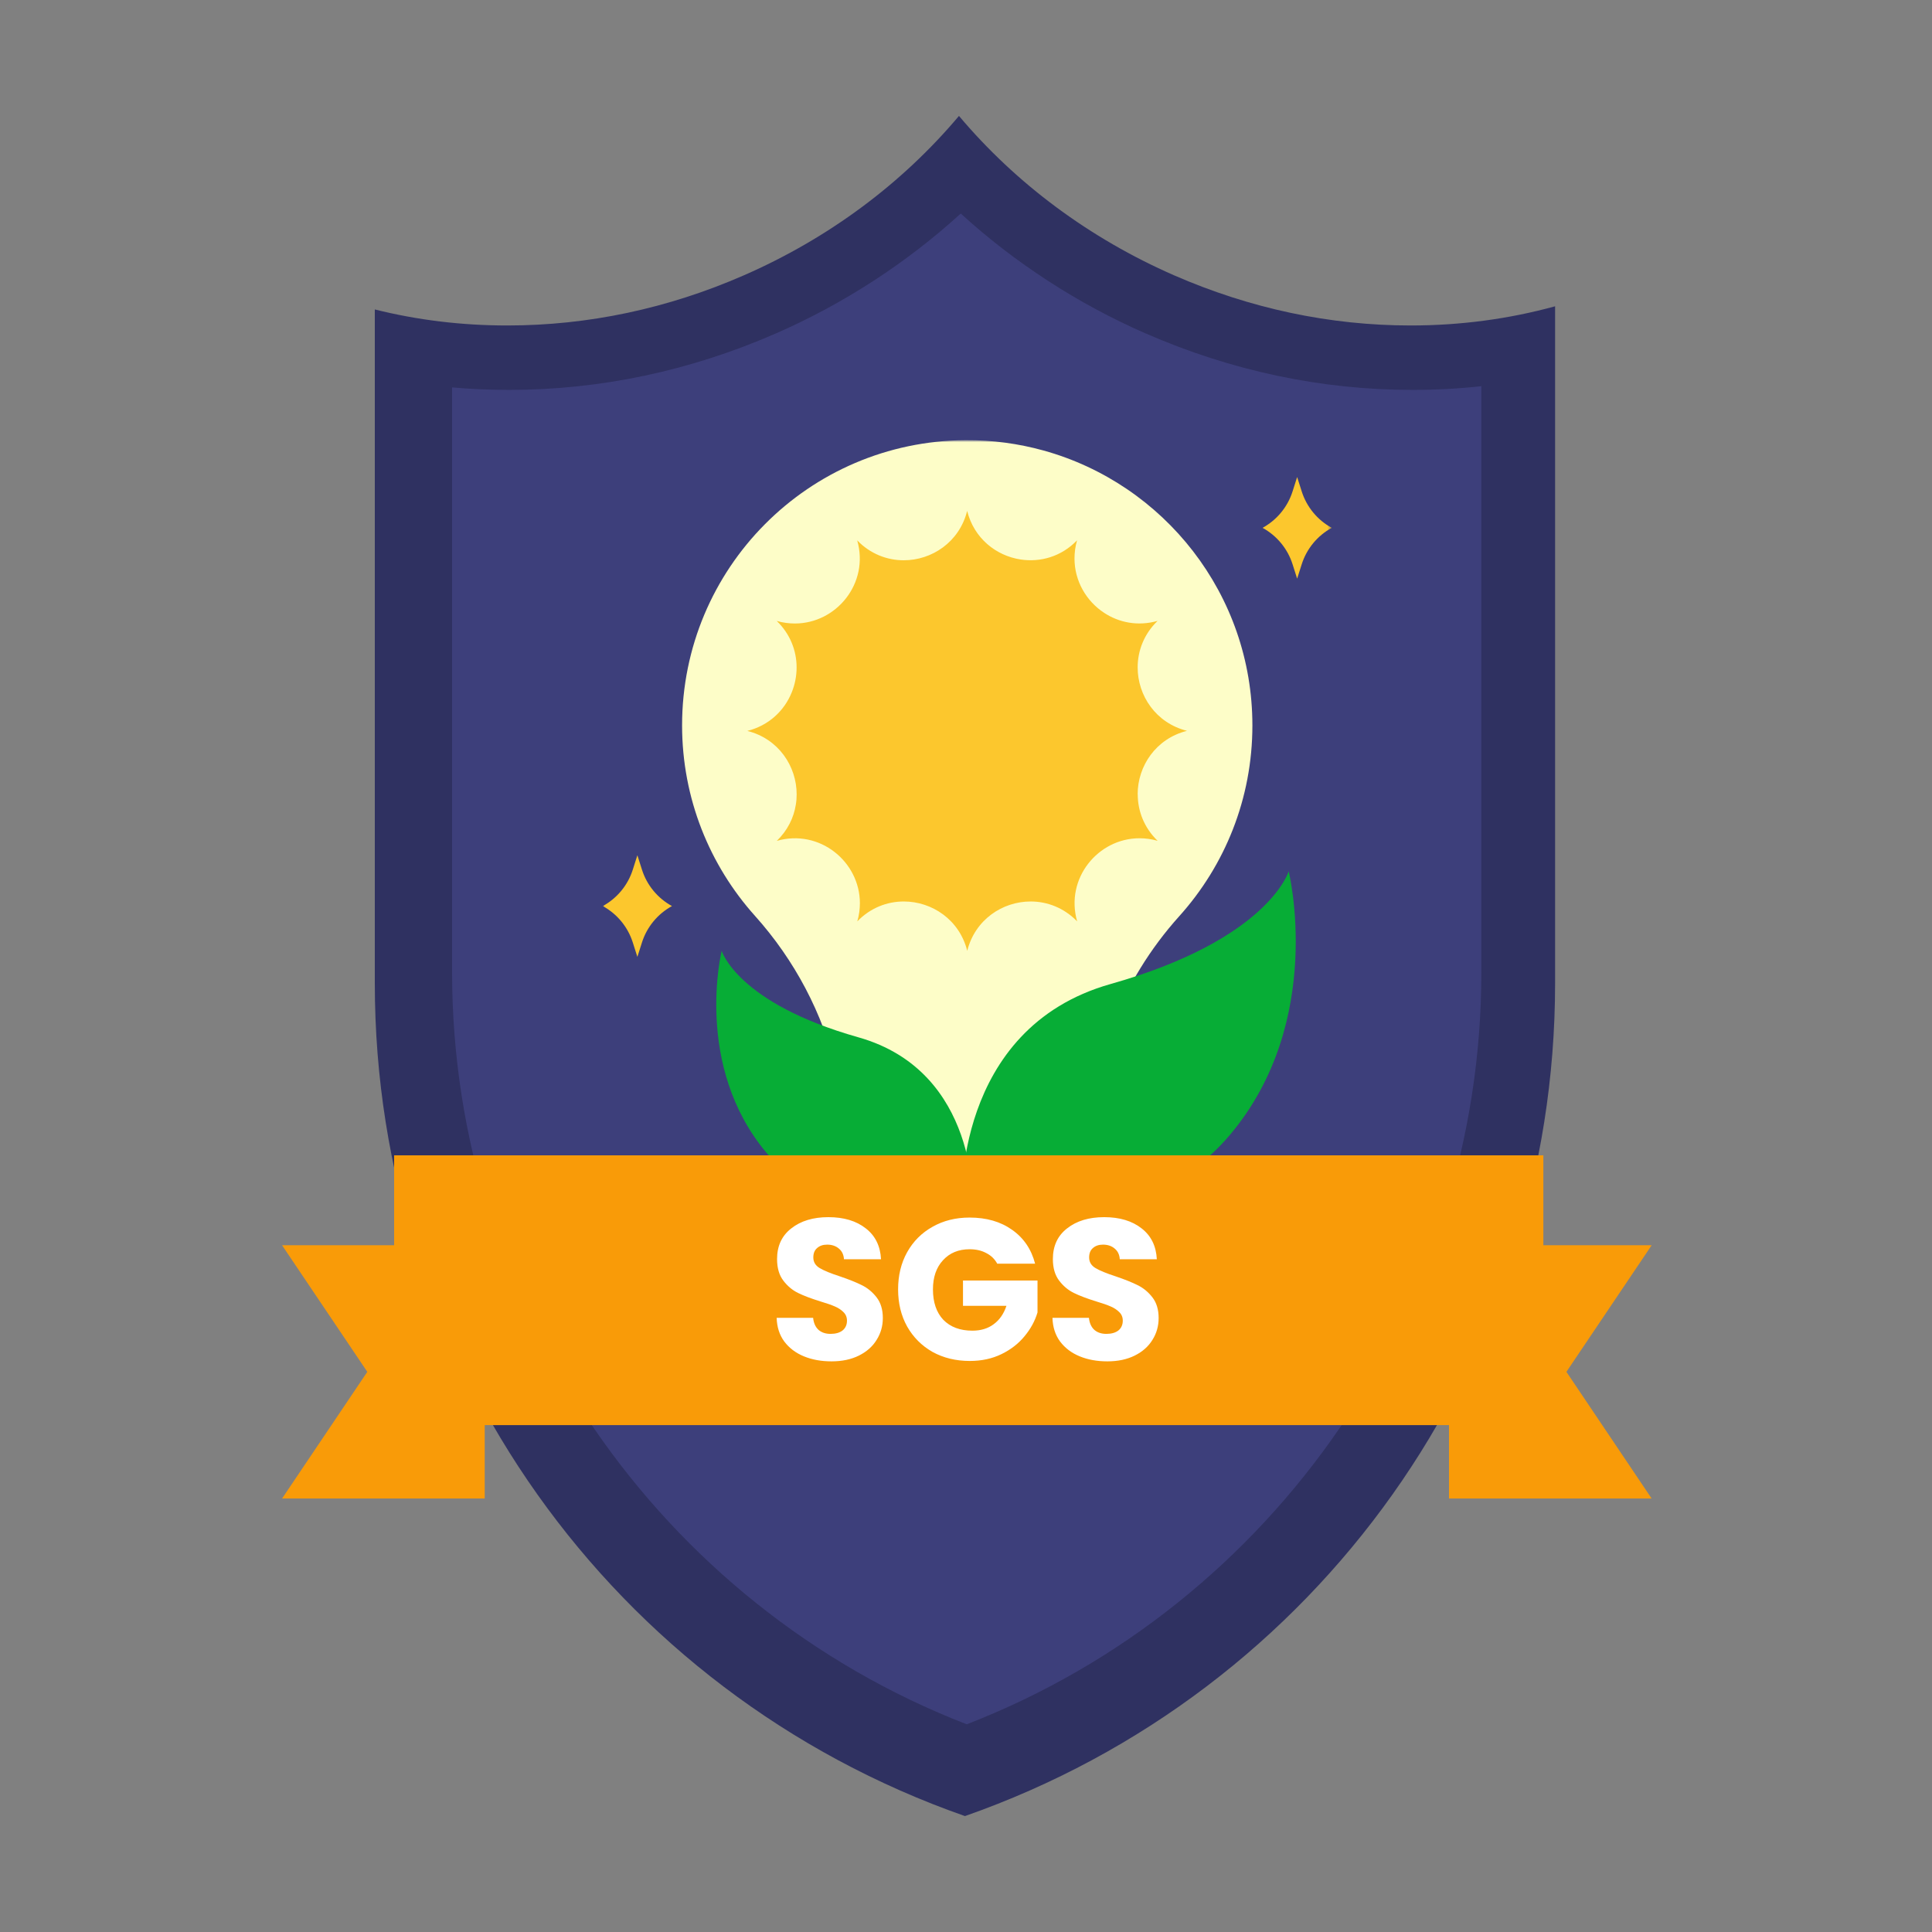
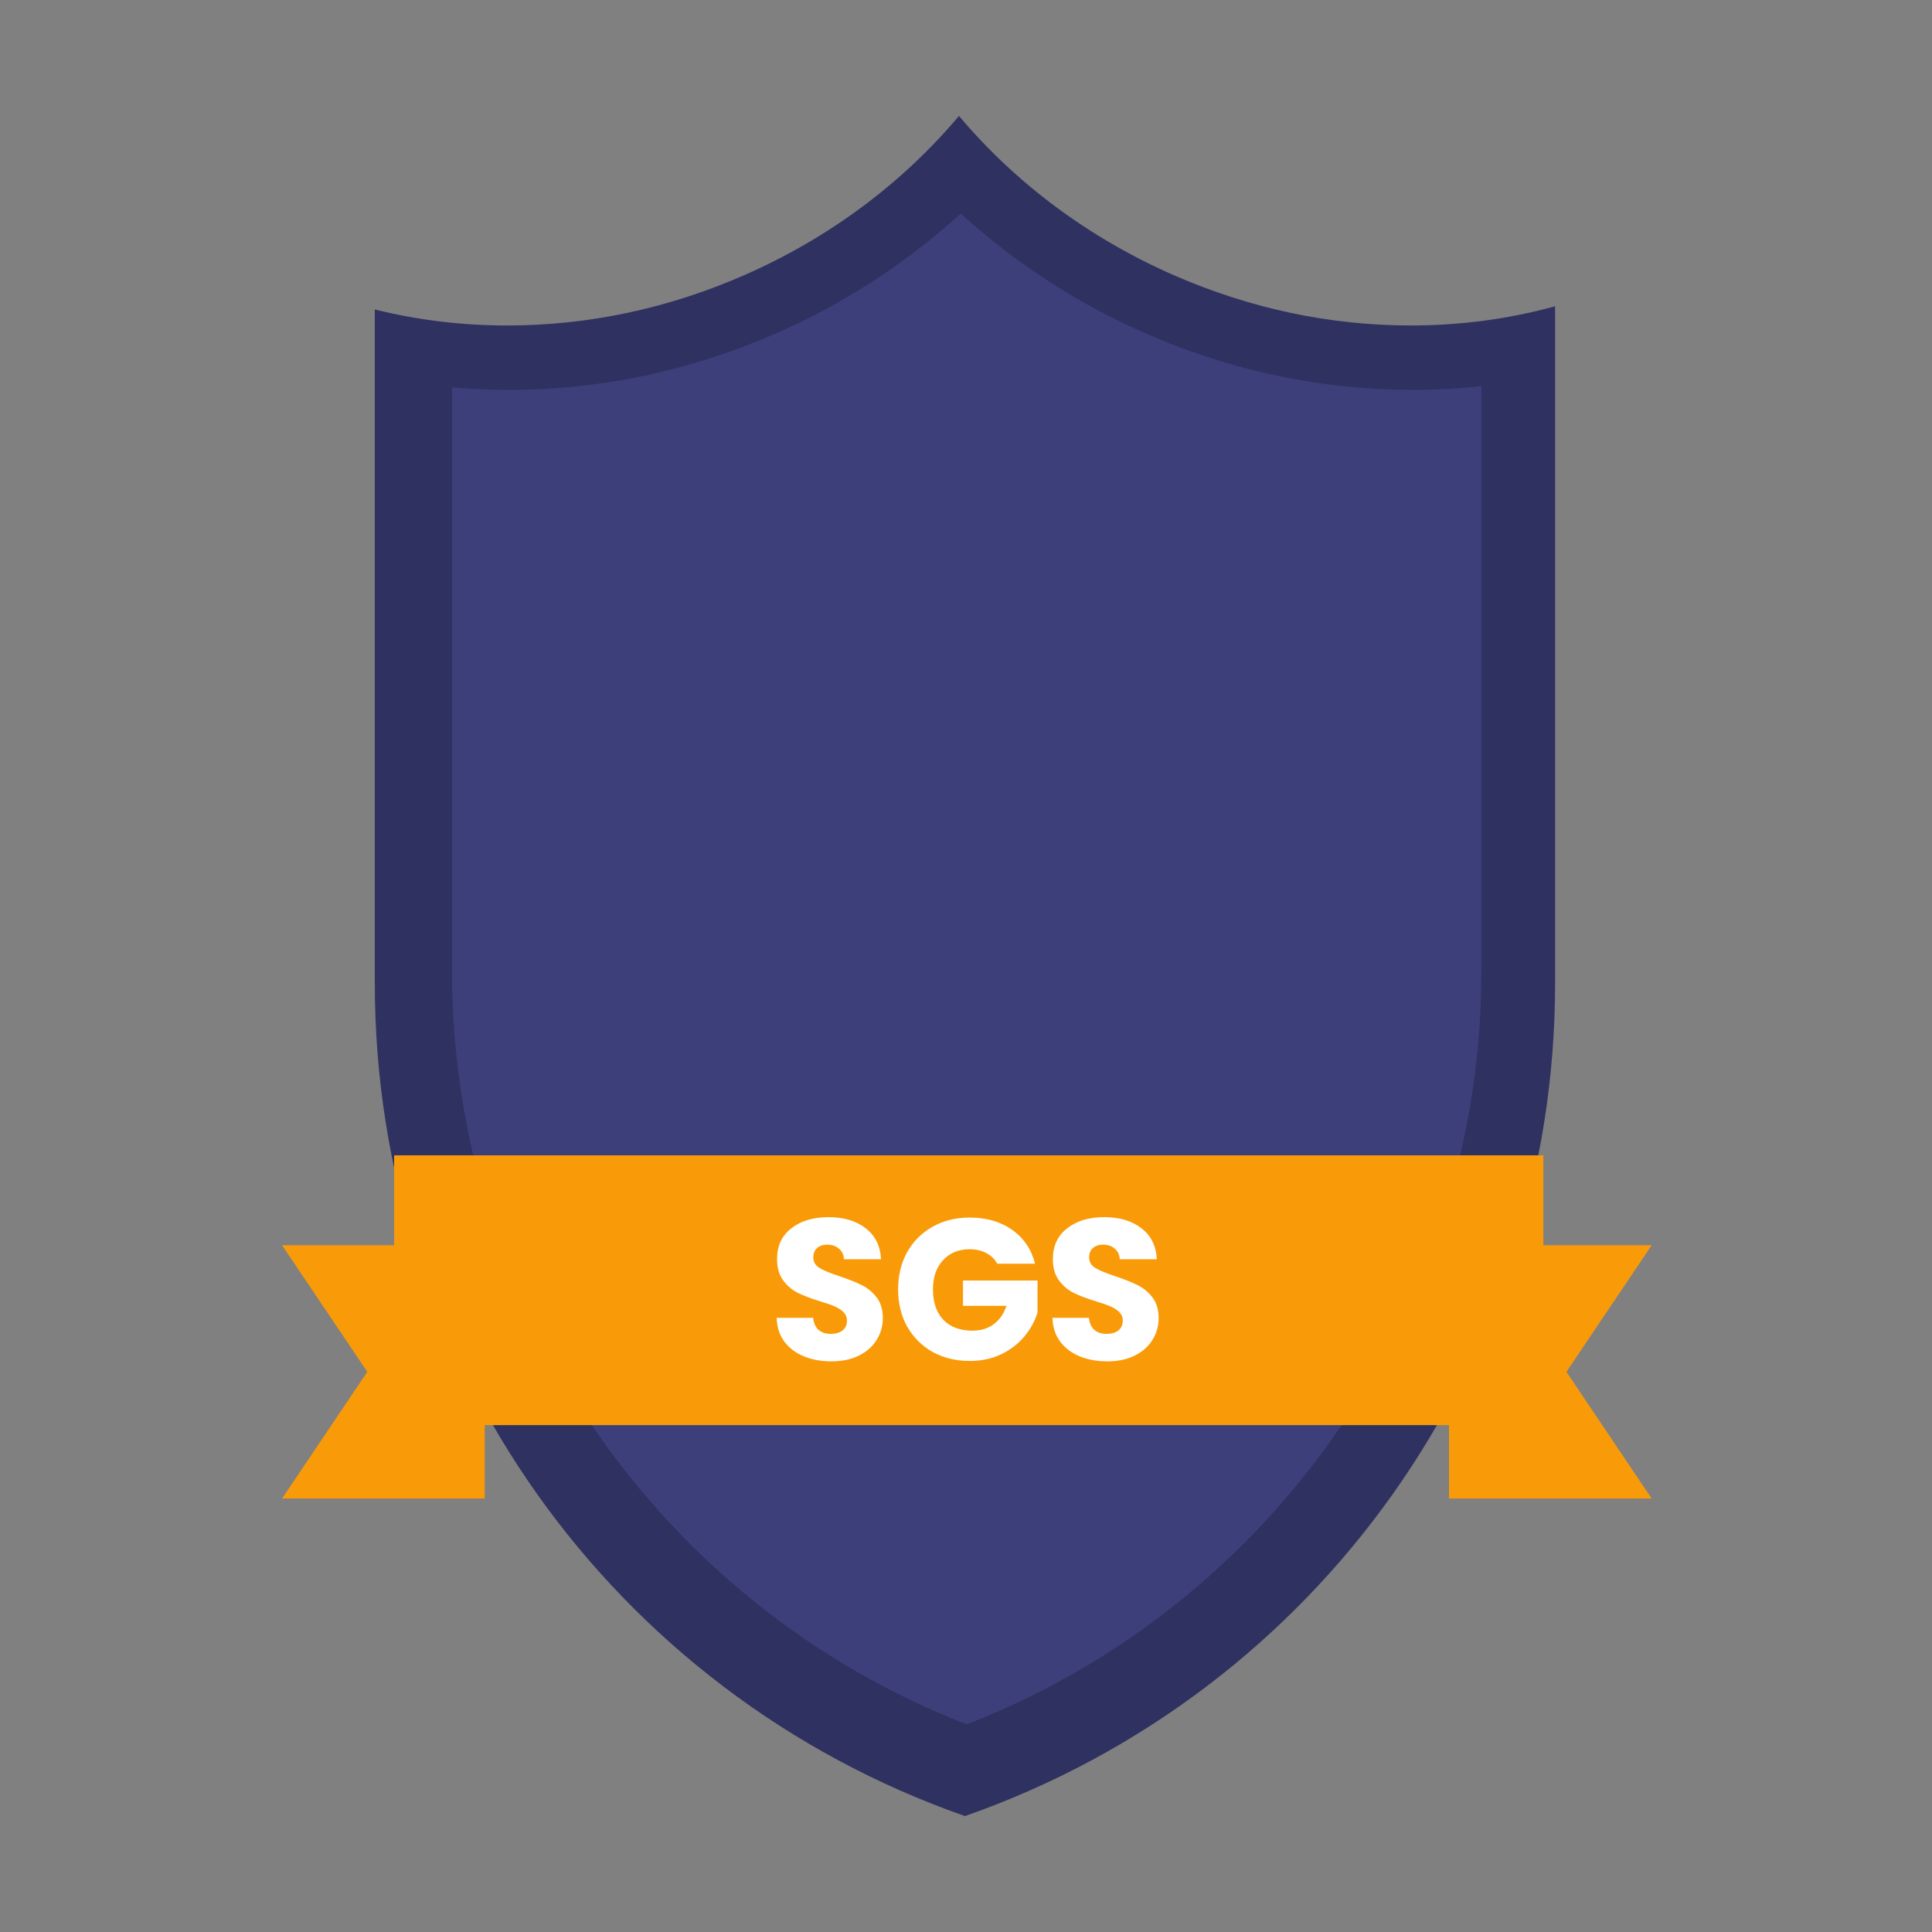
<svg xmlns="http://www.w3.org/2000/svg" width="500" height="500" viewBox="0 0 500 500" fill="none">
  <rect x="0" y="0" width="500" height="500" fill="#808080" stroke="none" />
  <path d="M365.091 84.233C344.169 84.233 323.561 79.855 303.833 71.245C282.01 61.694 262.992 47.575 248.18 30C233.389 47.575 214.372 61.694 192.528 71.245C172.799 79.876 152.191 84.233 131.27 84.233C119.512 84.233 108.047 82.85 97 80.085V254.514C97 351.795 158.238 437.972 249.729 470C341.22 437.972 402.457 351.795 402.457 254.514V79.268C390.49 82.557 377.959 84.233 365.091 84.233Z" fill="#2F3161" />
  <path d="M296.467 86.286C278.956 78.64 262.593 67.999 248.64 55.263C234.685 67.999 218.325 78.64 200.812 86.286C178.614 95.984 155.371 100.907 131.729 100.907C126.812 100.907 121.875 100.697 117 100.258V251.623C117 337.57 170.371 415.327 250.189 446.245C330.004 415.307 383.374 337.57 383.374 251.623V99.943C377.497 100.593 371.535 100.907 365.549 100.907C341.93 100.907 318.685 95.984 296.487 86.286H296.467Z" fill="#3D3F7B" />
  <mask id="mask0_67_31" style="mask-type:luminance" maskUnits="userSpaceOnUse" x="156" y="113" width="189" height="202">
-     <path d="M344.642 113.919H156V314.112H344.642V113.919Z" fill="white" />
-   </mask>
+     </mask>
  <g mask="url(#mask0_67_31)">
    <path d="M324.119 187.743C324.119 206.721 316.96 224.028 305.192 237.109C290.144 253.832 281.71 275.472 281.71 297.973V298.622H218.942V297.973C218.942 290.865 218.097 283.845 216.467 277.036C212.926 262.26 205.679 248.496 195.374 237.01C183.661 223.94 176.534 206.677 176.523 187.743C176.523 147.068 209.243 114.15 249.892 113.919C256.866 113.875 263.618 114.81 270.03 116.582C301.22 125.207 324.119 153.791 324.119 187.743Z" fill="#FDFDC8" />
    <path d="M248.913 311.637C248.913 311.637 246.602 266.176 287.441 254.657C328.265 243.127 333.512 225.502 333.512 225.502C333.512 225.502 343.091 264.206 318.388 293.604C292.894 323.959 248.913 311.637 248.913 311.637Z" fill="#07AD36" />
    <path d="M251.73 312.209C251.73 312.209 253.5 277.31 222.143 268.454C190.788 259.597 186.772 246.076 186.772 246.076C186.772 246.076 179.416 275.792 198.387 298.369C217.965 321.672 251.739 312.221 251.739 312.221L251.73 312.209Z" fill="#07AD36" />
-     <path d="M294.445 205.566C294.445 209.857 296.075 214.203 299.593 217.602C297.998 217.14 296.415 216.942 294.885 216.942C284.184 216.942 275.594 227.328 278.763 238.451C275.353 234.931 271.009 233.302 266.731 233.302C259.449 233.302 252.345 238 250.32 246.076C248.297 238 241.181 233.302 233.899 233.302C229.61 233.302 225.268 234.931 221.868 238.451C222.331 236.856 222.539 235.272 222.539 233.742C222.539 223.037 212.157 214.445 201.038 217.613C203.82 214.918 205.426 211.639 205.954 208.273C206.107 207.37 206.174 206.479 206.174 205.577C206.174 198.294 201.477 191.186 193.406 189.162C199.003 187.754 202.973 183.914 204.875 179.249C205.723 177.192 206.162 174.97 206.162 172.736C206.162 168.445 204.535 164.099 201.017 160.7C202.612 161.162 204.195 161.36 205.723 161.36C216.435 161.36 225.025 150.974 221.847 139.851C225.256 143.372 229.601 145 233.879 145C241.158 145 248.276 140.302 250.299 132.227C252.081 139.334 257.799 143.823 264.113 144.791C269.194 145.572 274.65 144.087 278.74 139.84C278.279 141.435 278.08 143.019 278.08 144.549C278.08 150.369 281.138 155.562 285.714 158.576C289.563 161.129 294.489 162.13 299.57 160.689C296.051 164.099 294.424 168.445 294.424 172.725C294.424 180.008 299.121 187.116 307.192 189.14C299.121 191.164 294.424 198.272 294.424 205.555L294.445 205.566Z" fill="#FCC72D" />
+     <path d="M294.445 205.566C294.445 209.857 296.075 214.203 299.593 217.602C297.998 217.14 296.415 216.942 294.885 216.942C284.184 216.942 275.594 227.328 278.763 238.451C275.353 234.931 271.009 233.302 266.731 233.302C259.449 233.302 252.345 238 250.32 246.076C248.297 238 241.181 233.302 233.899 233.302C229.61 233.302 225.268 234.931 221.868 238.451C222.331 236.856 222.539 235.272 222.539 233.742C222.539 223.037 212.157 214.445 201.038 217.613C203.82 214.918 205.426 211.639 205.954 208.273C206.174 198.294 201.477 191.186 193.406 189.162C199.003 187.754 202.973 183.914 204.875 179.249C205.723 177.192 206.162 174.97 206.162 172.736C206.162 168.445 204.535 164.099 201.017 160.7C202.612 161.162 204.195 161.36 205.723 161.36C216.435 161.36 225.025 150.974 221.847 139.851C225.256 143.372 229.601 145 233.879 145C241.158 145 248.276 140.302 250.299 132.227C252.081 139.334 257.799 143.823 264.113 144.791C269.194 145.572 274.65 144.087 278.74 139.84C278.279 141.435 278.08 143.019 278.08 144.549C278.08 150.369 281.138 155.562 285.714 158.576C289.563 161.129 294.489 162.13 299.57 160.689C296.051 164.099 294.424 168.445 294.424 172.725C294.424 180.008 299.121 187.116 307.192 189.14C299.121 191.164 294.424 198.272 294.424 205.555L294.445 205.566Z" fill="#FCC72D" />
    <g style="mix-blend-mode:multiply">
-       <path d="M286.658 189.151C286.658 209.219 270.393 225.502 250.32 225.502C237.288 225.502 225.86 218.637 219.449 208.328C215.984 202.761 213.993 196.193 213.993 189.151C213.993 169.084 230.261 152.8 250.331 152.8C256.479 152.8 262.275 154.33 267.347 157.036C278.839 163.142 286.649 175.234 286.649 189.151H286.658Z" fill="#FCC72D" />
-     </g>
+       </g>
    <path d="M334.524 127.155L335.7 123.458L336.876 127.155C338.153 131.193 340.936 134.57 344.653 136.605C340.936 138.641 338.153 142.018 336.876 146.056L335.7 149.753L334.524 146.056C333.246 142.018 330.464 138.641 326.747 136.605C330.464 134.57 333.246 131.193 334.524 127.155Z" fill="#FCC72D" />
    <path d="M163.776 225.04L164.953 221.343L166.129 225.04C167.405 229.077 170.188 232.455 173.905 234.49C170.188 236.526 167.405 239.903 166.129 243.941L164.953 247.638L163.776 243.941C162.5 239.903 159.717 236.526 156 234.49C159.717 232.455 162.5 229.077 163.776 225.04Z" fill="#FCC72D" />
  </g>
  <path d="M427.444 387.817H375V322.273H427.444L405.387 355.033L427.444 387.817Z" fill="#F99B08" />
  <path d="M73 387.817H125.444V322.273H73L95.057 355.033L73 387.817Z" fill="#F99B08" />
  <path d="M399.419 299H102V368.818H399.419V299Z" fill="#F99B08" />
  <path d="M215.203 352.317C212.543 352.317 210.157 351.886 208.051 351.019C205.942 350.154 204.248 348.875 202.97 347.179C201.725 345.485 201.069 343.443 201 341.056H210.435C210.574 342.405 211.039 343.443 211.835 344.168C212.629 344.861 213.666 345.207 214.944 345.207C216.259 345.207 217.295 344.912 218.055 344.324C218.816 343.703 219.196 342.854 219.196 341.781C219.196 340.882 218.883 340.138 218.263 339.55C217.675 338.961 216.932 338.477 216.034 338.096C215.168 337.716 213.925 337.283 212.3 336.799C209.951 336.073 208.032 335.346 206.546 334.62C205.06 333.892 203.782 332.819 202.711 331.401C201.639 329.983 201.104 328.131 201.104 325.848C201.104 322.458 202.331 319.809 204.785 317.906C207.238 315.969 210.435 315 214.374 315C218.383 315 221.615 315.969 224.068 317.906C226.522 319.809 227.834 322.474 228.008 325.899H218.418C218.349 324.722 217.916 323.807 217.122 323.148C216.328 322.458 215.307 322.11 214.064 322.11C212.992 322.11 212.129 322.404 211.472 322.993C210.814 323.547 210.486 324.36 210.486 325.433C210.486 326.608 211.039 327.526 212.145 328.182C213.252 328.84 214.978 329.549 217.33 330.312C219.68 331.107 221.58 331.869 223.031 332.595C224.517 333.322 225.795 334.377 226.867 335.76C227.938 337.144 228.475 338.926 228.475 341.107C228.475 343.183 227.938 345.068 226.867 346.764C225.83 348.46 224.309 349.809 222.304 350.813C220.302 351.816 217.934 352.317 215.203 352.317ZM258.087 327.042C257.43 325.83 256.479 324.914 255.236 324.291C254.025 323.633 252.592 323.304 250.933 323.304C248.065 323.304 245.766 324.256 244.037 326.159C242.31 328.027 241.447 330.537 241.447 333.684C241.447 337.042 242.345 339.67 244.141 341.575C245.975 343.443 248.479 344.377 251.66 344.377C253.835 344.377 255.666 343.823 257.152 342.715C258.673 341.607 259.779 340.018 260.472 337.941H249.222V331.401H268.506V339.654C267.849 341.867 266.726 343.927 265.136 345.83C263.58 347.733 261.594 349.272 259.175 350.449C256.756 351.626 254.025 352.215 250.984 352.215C247.391 352.215 244.176 351.436 241.343 349.879C238.542 348.287 236.348 346.09 234.76 343.288C233.204 340.483 232.427 337.283 232.427 333.684C232.427 330.087 233.204 326.887 234.76 324.082C236.348 321.246 238.542 319.049 241.343 317.491C244.141 315.899 247.338 315.104 250.933 315.104C255.287 315.104 258.951 316.159 261.923 318.27C264.93 320.381 266.916 323.304 267.883 327.042H258.087ZM286.584 352.317C283.922 352.317 281.538 351.886 279.429 351.019C277.32 350.154 275.628 348.875 274.348 347.179C273.105 345.485 272.448 343.443 272.378 341.056H281.813C281.952 342.405 282.42 343.443 283.213 344.168C284.007 344.861 285.044 345.207 286.324 345.207C287.637 345.207 288.674 344.912 289.435 344.324C290.195 343.703 290.574 342.854 290.574 341.781C290.574 340.882 290.264 340.138 289.641 339.55C289.053 338.961 288.31 338.477 287.412 338.096C286.549 337.716 285.304 337.283 283.681 336.799C281.329 336.073 279.413 335.346 277.927 334.62C276.441 333.892 275.161 332.819 274.089 331.401C273.02 329.983 272.483 328.131 272.483 325.848C272.483 322.458 273.709 319.809 276.163 317.906C278.617 315.969 281.813 315 285.753 315C289.762 315 292.993 315.969 295.447 317.906C297.9 319.809 299.215 322.474 299.386 325.899H289.796C289.727 324.722 289.297 323.807 288.5 323.148C287.706 322.458 286.688 322.11 285.443 322.11C284.371 322.11 283.507 322.404 282.85 322.993C282.195 323.547 281.866 324.36 281.866 325.433C281.866 326.608 282.42 327.526 283.524 328.182C284.63 328.84 286.359 329.549 288.709 330.312C291.058 331.107 292.958 331.869 294.41 332.595C295.896 333.322 297.176 334.377 298.247 335.76C299.319 337.144 299.854 338.926 299.854 341.107C299.854 343.183 299.319 345.068 298.247 346.764C297.21 348.46 295.69 349.809 293.685 350.813C291.681 351.816 289.313 352.317 286.584 352.317Z" fill="white" />
</svg>